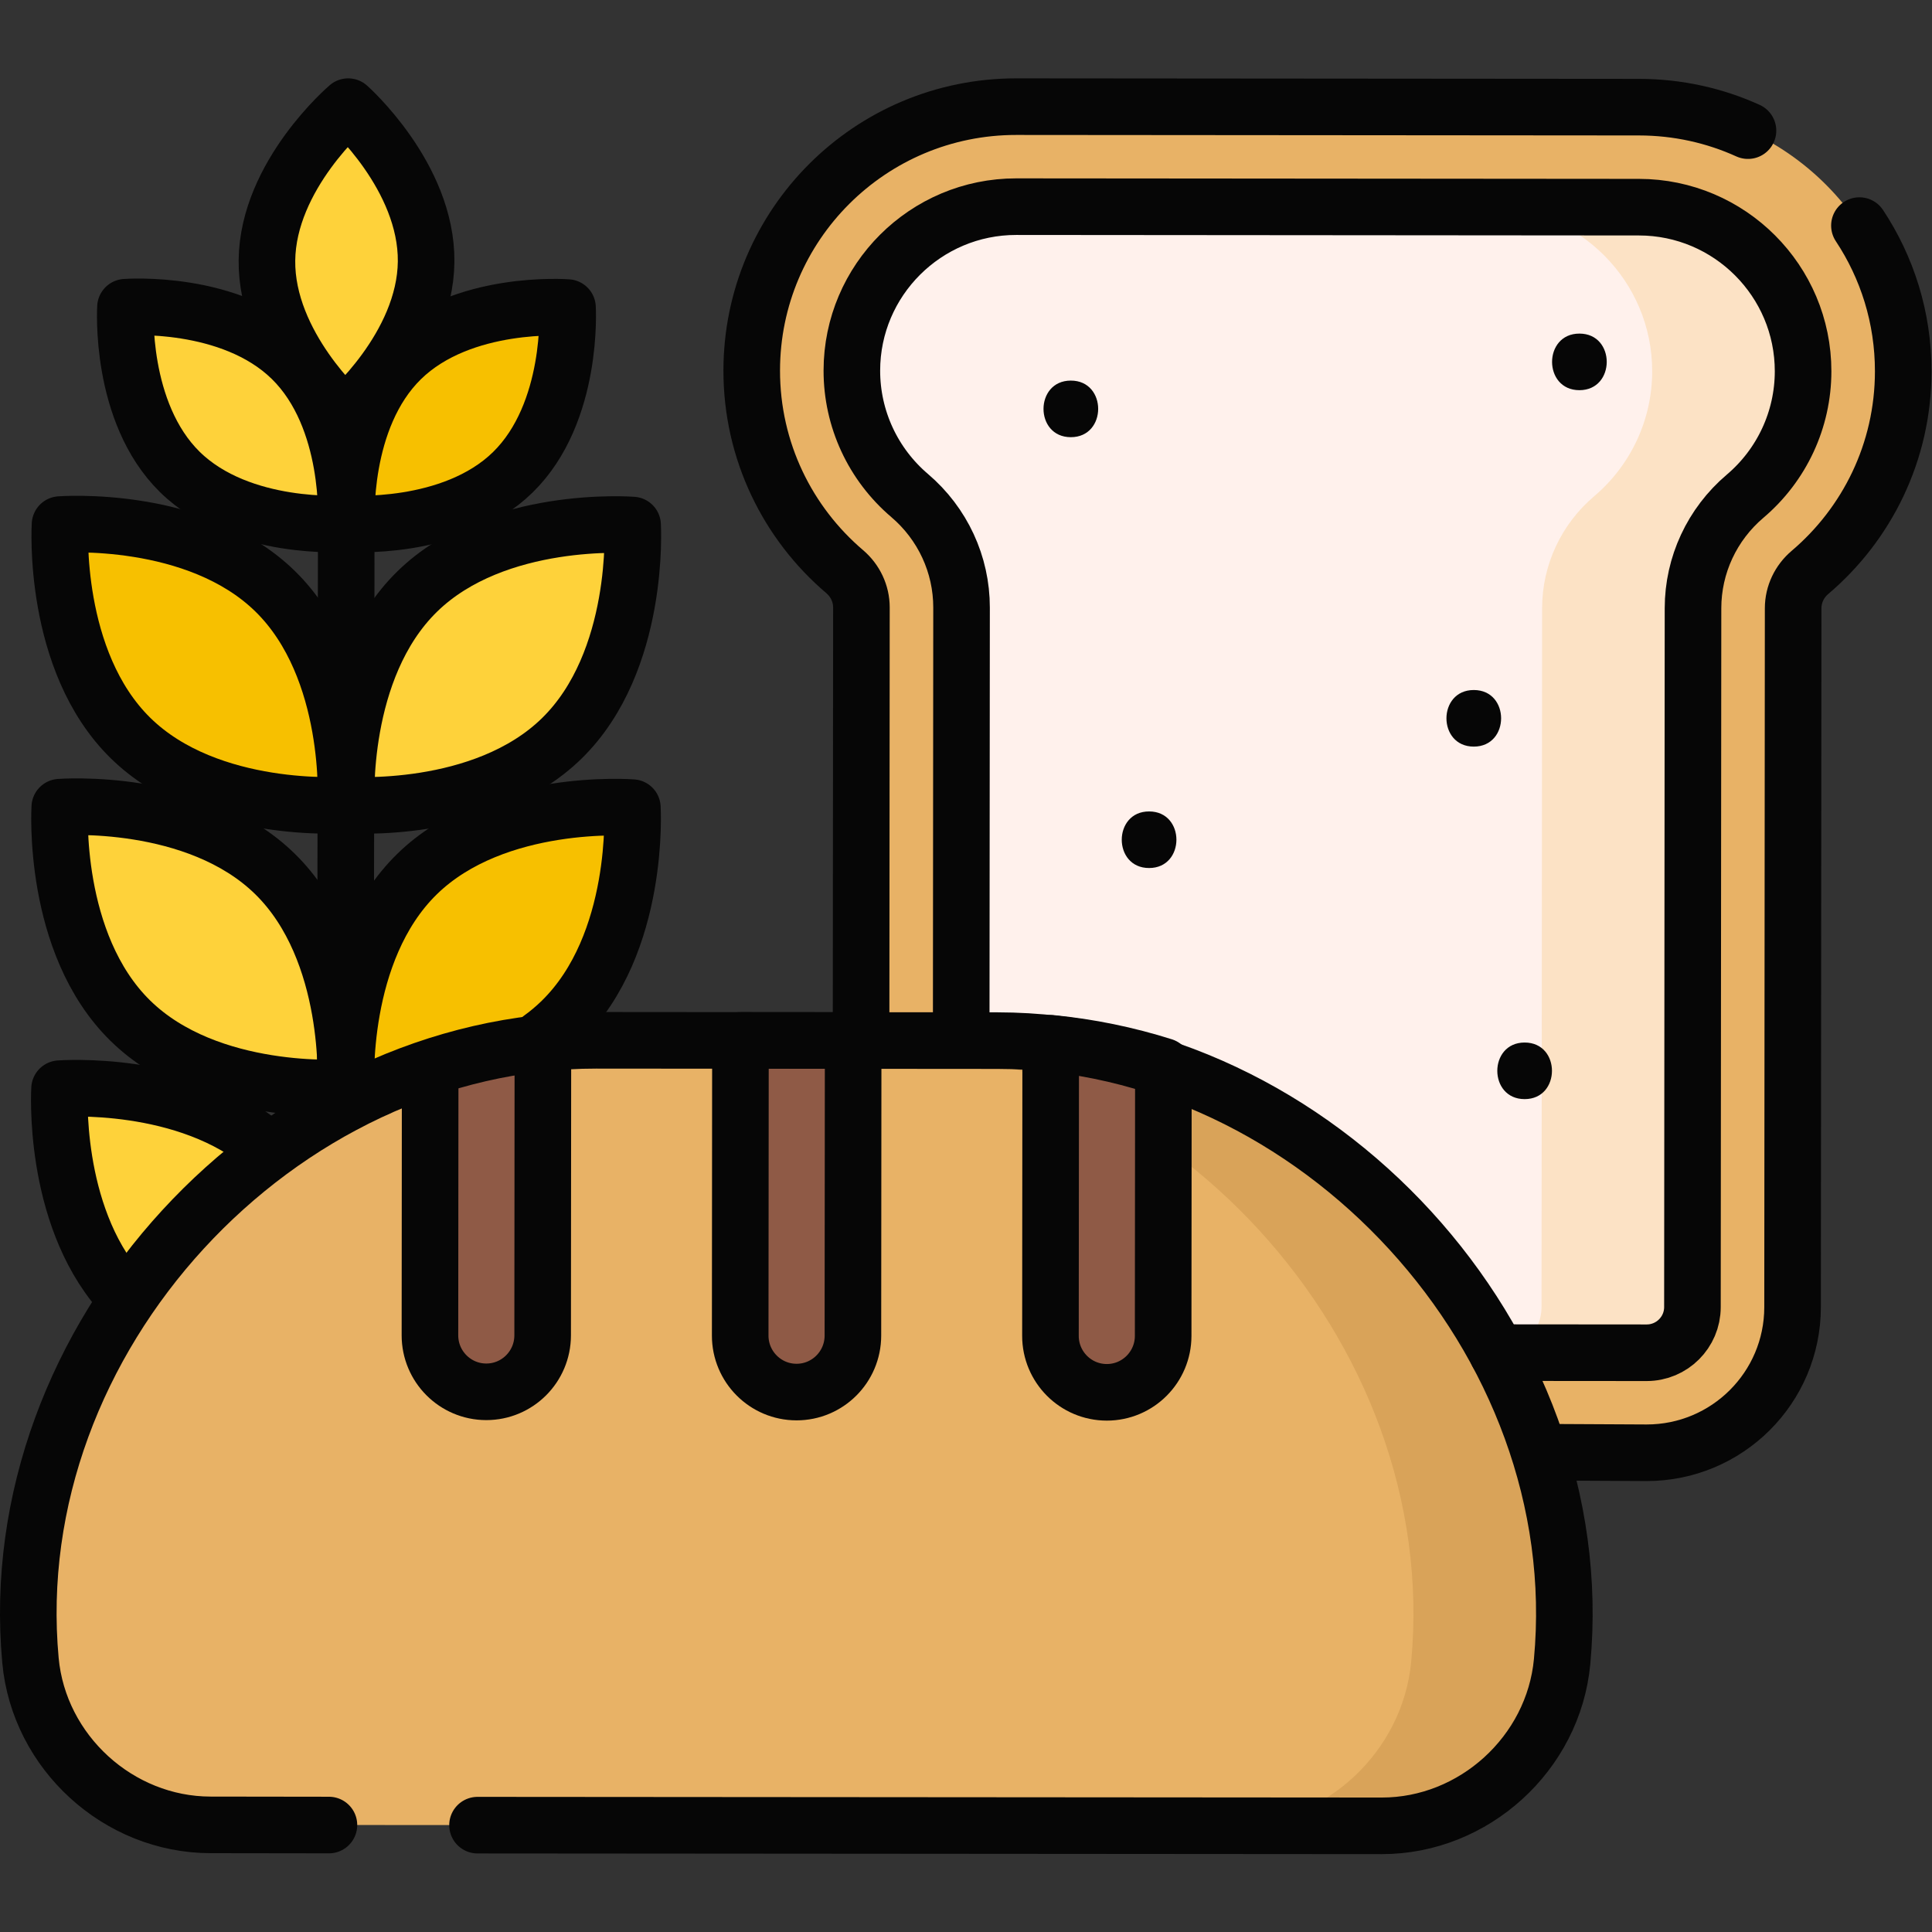
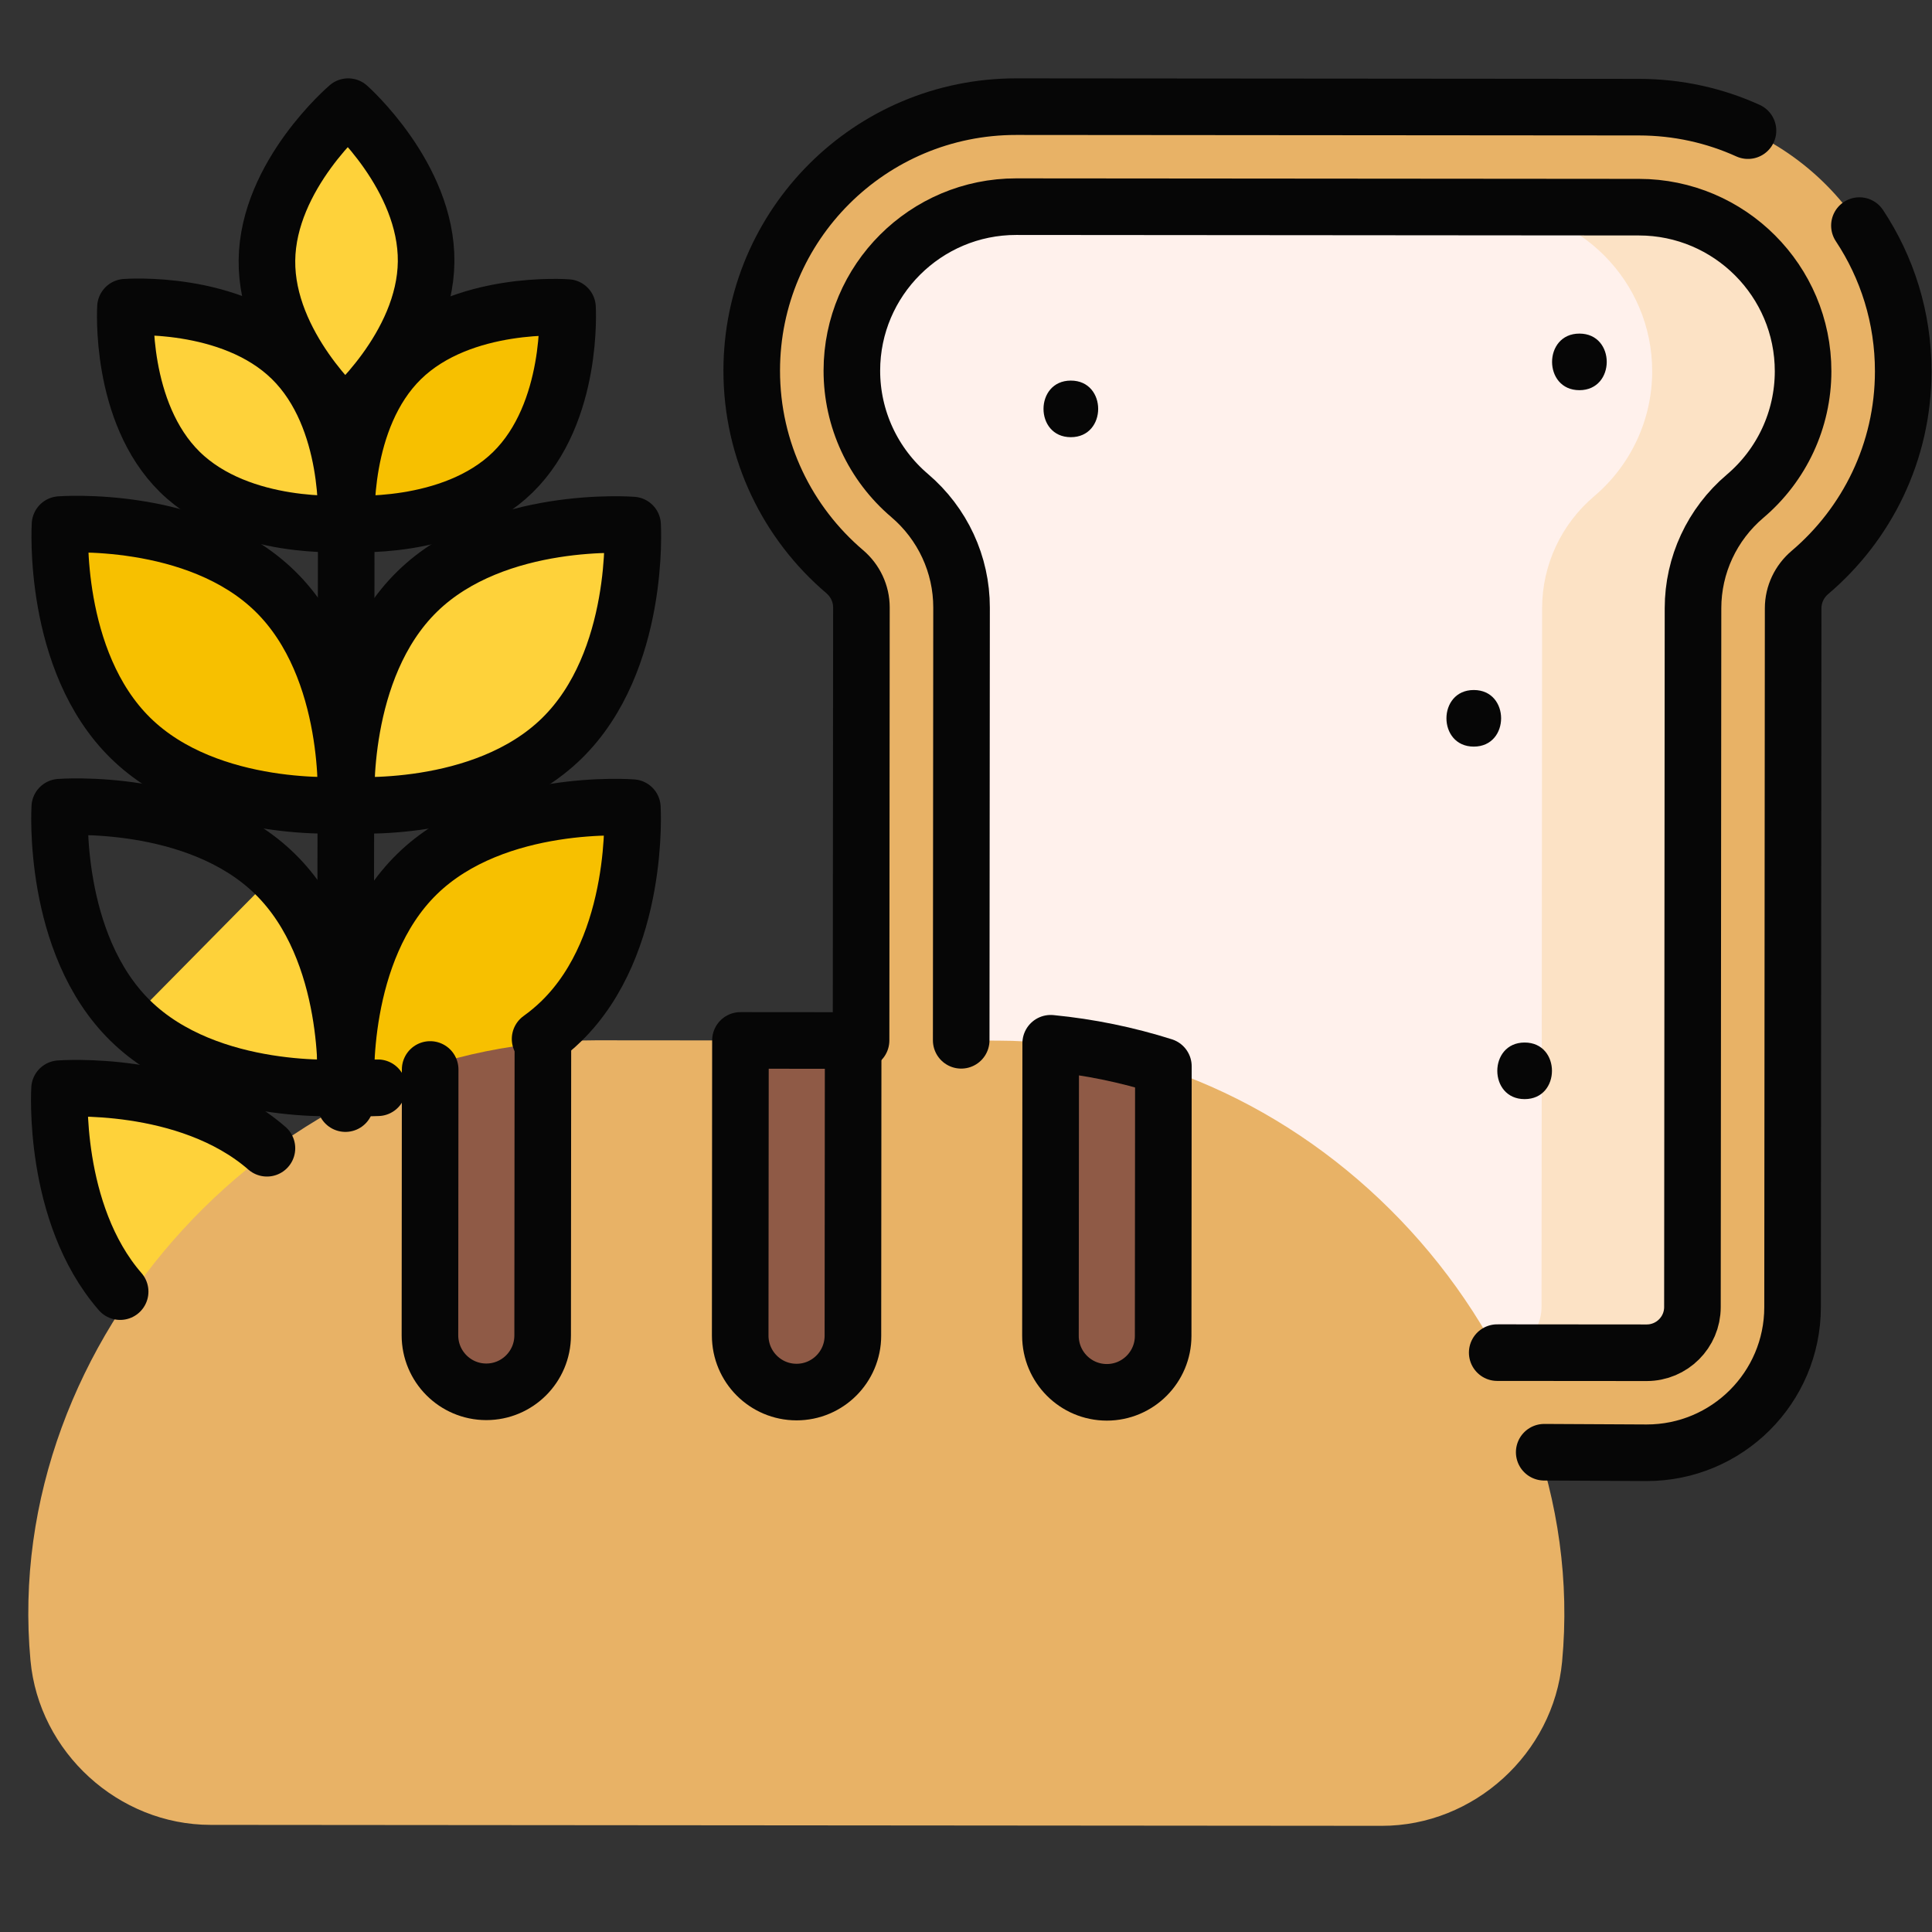
<svg xmlns="http://www.w3.org/2000/svg" version="1.1" id="svg7620" xml:space="preserve" width="682.667" height="682.667" viewBox="0 0 682.667 682.667">
  <rect x="0" y="0" width="682.667" height="682.667" fill="#333333" stroke="none" />
  <defs id="defs7624">
    <clipPath clipPathUnits="userSpaceOnUse" id="clipPath7634">
      <path d="M 0,512 H 512 V 0 H 0 Z" id="path7632" />
    </clipPath>
  </defs>
  <g id="g7626" transform="matrix(1.333,0,0,-1.333,0,682.667)">
    <g id="g7628">
      <g id="g7630" clip-path="url(#clipPath7634)">
        <g id="g7636" transform="translate(434.475,483.723)">
          <path d="m 0,0 -165.071,0.135 c -38.705,0.031 -70.108,-31.281 -70.139,-69.937 v -10e-4 c -0.018,-21.355 9.553,-40.472 24.642,-53.321 2.793,-2.379 4.438,-5.832 4.435,-9.499 l -0.151,-185.28 c -0.018,-21.326 17.278,-38.627 38.63,-38.645 L 2,-356.687 c 21.353,-0.016 38.676,17.257 38.694,38.583 l 0.151,185.28 c 0.003,3.666 1.654,7.117 4.451,9.491 15.11,12.824 24.711,31.926 24.729,53.282 C 70.057,-31.395 38.706,-0.031 0,0" style="fill:#e8b266;fill-opacity:1;fill-rule:nonzero;stroke:none" id="path7638" />
        </g>
        <g id="g7640" transform="translate(266.843,153.685)">
          <path d="m 0,0 c -6.682,0.006 -12.114,5.439 -12.109,12.113 l 0.151,185.281 c 0.01,11.418 -5.005,22.241 -13.758,29.694 -9.746,8.299 -15.329,20.373 -15.319,33.126 0.02,23.977 19.567,43.468 43.574,43.448 l 165.071,-0.135 c 24.007,-0.019 43.523,-19.541 43.503,-43.518 -0.01,-12.754 -5.613,-24.819 -15.373,-33.101 -8.765,-7.441 -13.797,-18.256 -13.806,-29.673 L 181.782,11.956 c -0.005,-6.675 -5.446,-12.1 -12.129,-12.095 z" style="fill:#fff1ec;fill-opacity:1;fill-rule:nonzero;stroke:none" id="path7642" />
        </g>
        <g id="g7644" transform="translate(434.454,457.213)">
          <path d="m 0,0 -165.071,0.134 c -0.431,0.001 -0.858,-0.02 -1.286,-0.031 L -40,0 c 24.007,-0.021 43.522,-19.543 43.503,-43.52 -0.01,-12.753 -5.614,-24.818 -15.373,-33.101 -8.766,-7.441 -13.797,-18.255 -13.807,-29.672 l -0.151,-185.279 c -0.005,-6.457 -5.102,-11.73 -11.485,-12.063 l 39.356,-0.031 c 6.683,-0.006 12.124,5.42 12.129,12.094 l 0.151,185.279 c 0.01,11.417 5.041,22.231 13.807,29.672 9.759,8.283 15.362,20.348 15.373,33.101 C 43.522,-19.543 24.007,-0.021 0,0" style="fill:#fce2c5;fill-opacity:1;fill-rule:nonzero;stroke:none" id="path7646" />
        </g>
        <g id="g7648" transform="translate(148.905,316.393)">
          <path d="m 0,0 c -20.955,-20.487 -57.1,-17.631 -57.1,-17.631 0,0 -2.17,36.072 18.785,56.56 20.955,20.487 57.1,17.632 57.1,17.632 0,0 2.17,-36.073 -18.785,-56.561" style="fill:#fed23a;fill-opacity:1;fill-rule:nonzero;stroke:none" id="path7650" />
        </g>
        <g id="g7652" transform="translate(34.602,316.486)">
          <path d="m 0,0 c 20.921,-20.521 57.071,-17.725 57.071,-17.725 0,0 2.229,36.069 -18.693,56.591 -20.921,20.522 -57.071,17.725 -57.071,17.725 0,0 -2.229,-36.07 18.693,-56.591" style="fill:#f7c000;fill-opacity:1;fill-rule:nonzero;stroke:none" id="path7654" />
        </g>
        <g id="g7656" transform="translate(135.933,386.933)">
          <path d="m 0,0 c -16.177,-15.816 -44.082,-13.611 -44.082,-13.611 0,0 -1.675,27.847 14.503,43.664 16.177,15.817 44.081,13.612 44.081,13.612 0,0 1.676,-27.849 -14.502,-43.665" style="fill:#f7c000;fill-opacity:1;fill-rule:nonzero;stroke:none" id="path7658" />
        </g>
        <g id="g7660" transform="translate(70.76,443.101)">
          <path d="m 0,0 c 0.242,22.609 21.534,40.757 21.534,40.757 0,0 20.901,-18.509 20.659,-41.118 C 41.952,-22.97 20.66,-41.117 20.66,-41.117 20.66,-41.117 -0.241,-22.608 0,0" style="fill:#fed23a;fill-opacity:1;fill-rule:nonzero;stroke:none" id="path7662" />
        </g>
        <g id="g7664" transform="translate(47.689,387.005)">
          <path d="m 0,0 c 16.152,-15.843 44.06,-13.684 44.06,-13.684 0,0 1.72,27.846 -14.432,43.689 -16.151,15.843 -44.059,13.683 -44.059,13.683 0,0 -1.72,-27.845 14.431,-43.688" style="fill:#fed23a;fill-opacity:1;fill-rule:nonzero;stroke:none" id="path7666" />
        </g>
        <g id="g7668" transform="translate(148.844,241.482)">
          <path d="m 0,0 c -20.956,-20.487 -57.1,-17.632 -57.1,-17.632 0,0 -2.17,36.073 18.785,56.561 20.955,20.487 57.1,17.632 57.1,17.632 0,0 2.17,-36.074 -18.785,-56.561" style="fill:#f7c000;fill-opacity:1;fill-rule:nonzero;stroke:none" id="path7670" />
        </g>
        <g id="g7672" transform="translate(34.54,241.576)">
-           <path d="m 0,0 c 20.922,-20.521 57.071,-17.725 57.071,-17.725 0,0 2.229,36.069 -18.693,56.59 C 17.457,59.387 -18.693,56.59 -18.693,56.59 -18.693,56.59 -20.921,20.521 0,0" style="fill:#fed23a;fill-opacity:1;fill-rule:nonzero;stroke:none" id="path7674" />
+           <path d="m 0,0 c 20.922,-20.521 57.071,-17.725 57.071,-17.725 0,0 2.229,36.069 -18.693,56.59 " style="fill:#fed23a;fill-opacity:1;fill-rule:nonzero;stroke:none" id="path7674" />
        </g>
        <g id="g7676" transform="translate(34.479,166.95)">
          <path d="m 0,0 c 20.922,-20.521 57.071,-17.725 57.071,-17.725 0,0 2.229,36.069 -18.693,56.59 C 17.457,59.388 -18.693,56.59 -18.693,56.59 -18.693,56.59 -20.921,20.521 0,0" style="fill:#fed23a;fill-opacity:1;fill-rule:nonzero;stroke:none" id="path7678" />
        </g>
        <g id="g7680" transform="translate(366.274,28.143)">
          <path d="m 0,0 -310.464,0.253 c -24.425,0.02 -45.491,19.257 -47.732,43.591 -7.867,85.438 65.727,164.45 149.964,164.382 l 106.34,-0.087 C -17.665,208.07 55.812,128.953 47.803,43.513 45.522,19.18 24.43,-0.02 0,0" style="fill:#e8b266;fill-opacity:1;fill-rule:nonzero;stroke:none" id="path7682" />
        </g>
        <g id="g7684" transform="translate(264.382,236.281)">
-           <path d="m 0,0 -106.341,0.086 c -0.744,0.001 -1.486,-0.019 -2.228,-0.03 L -40,0 c 84.227,-0.068 157.703,-79.186 149.694,-164.626 -2.239,-23.89 -22.612,-42.817 -46.472,-43.481 l 38.67,-0.032 c 24.429,-0.019 45.522,19.18 47.802,43.513 C 157.703,-79.186 84.227,-0.068 0,0" style="fill:#d9a359;fill-opacity:1;fill-rule:nonzero;stroke:none" id="path7686" />
-         </g>
+           </g>
        <g id="g7688" transform="translate(128.894,143.19)">
          <path d="m 0,0 c 8.25,-0.007 14.943,6.691 14.95,14.961 l 0.064,77.543 C 4.73,91.521 -5.27,89.467 -14.868,86.446 L -14.926,14.985 C -14.933,6.716 -8.25,0.007 0,0" style="fill:#8f5a46;fill-opacity:1;fill-rule:nonzero;stroke:none" id="path7690" />
        </g>
        <g id="g7692" transform="translate(211.136,143.124)">
          <path d="m 0,0 v 0 c 8.25,-0.007 14.943,6.691 14.95,14.961 l 0.064,78.227 -29.876,0.025 -0.064,-78.229 C -14.933,6.716 -8.25,0.006 0,0" style="fill:#8f5a46;fill-opacity:1;fill-rule:nonzero;stroke:none" id="path7694" />
        </g>
        <g id="g7696" transform="translate(293.377,143.057)">
          <path d="m 0,0 v 0 c 8.25,-0.007 14.944,6.691 14.95,14.961 l 0.059,71.461 c -9.593,3.036 -19.59,5.106 -29.871,6.106 L -14.926,14.985 C -14.933,6.716 -8.25,0.007 0,0" style="fill:#8f5a46;fill-opacity:1;fill-rule:nonzero;stroke:none" id="path7698" />
        </g>
        <g id="g7700" transform="translate(463.349,477.499)">
          <path d="m 0,0 c -8.803,3.99 -18.578,6.215 -28.874,6.224 l -165.071,0.134 c -38.705,0.032 -70.108,-31.28 -70.139,-69.936 v -10e-4 c -0.018,-21.356 9.553,-40.473 24.642,-53.321 2.793,-2.379 4.438,-5.832 4.435,-9.499 l -0.094,-114.763" style="fill:none;stroke:#060606;stroke-width:15;stroke-linecap:round;stroke-linejoin:round;stroke-miterlimit:10;stroke-dasharray:none;stroke-opacity:1" id="path7702" />
        </g>
        <g id="g7704" transform="translate(409.334,127.175)">
          <path d="m 0,0 27.142,-0.139 c 21.352,-0.016 38.676,17.257 38.693,38.582 l 0.152,185.281 c 0.003,3.666 1.653,7.117 4.451,9.491 15.11,12.824 24.711,31.926 24.729,53.282 0.011,14.286 -4.263,27.576 -11.611,38.656" style="fill:none;stroke:#060606;stroke-width:15;stroke-linecap:round;stroke-linejoin:round;stroke-miterlimit:10;stroke-dasharray:none;stroke-opacity:1" id="path7706" />
        </g>
        <g id="g7708" transform="translate(254.792,236.368)">
          <path d="m 0,0 0.094,114.71 c 0.009,11.418 -5.006,22.241 -13.759,29.694 -9.746,8.299 -15.329,20.373 -15.318,33.126 0.019,23.978 19.566,43.468 43.573,43.449 l 165.072,-0.135 c 24.006,-0.02 43.522,-19.541 43.503,-43.519 -0.011,-12.754 -5.614,-24.818 -15.373,-33.1 -8.766,-7.442 -13.798,-18.256 -13.807,-29.673 l -0.152,-185.28 c -0.005,-6.674 -5.446,-12.099 -12.128,-12.094 l -39.621,0.033" style="fill:none;stroke:#060606;stroke-width:15;stroke-linecap:round;stroke-linejoin:round;stroke-miterlimit:10;stroke-dasharray:none;stroke-opacity:1" id="path7710" />
        </g>
        <g id="g7712" transform="translate(283.856,396.242)">
          <path d="M 0,0 C 9.652,0 9.667,15 0,15 -9.652,15 -9.668,0 0,0" style="fill:#060606;fill-opacity:1;fill-rule:nonzero;stroke:none" id="path7714" />
        </g>
        <g id="g7716" transform="translate(390.665,314.221)">
          <path d="M 0,0 C 9.652,0 9.668,15 0,15 -9.652,15 -9.667,0 0,0" style="fill:#060606;fill-opacity:1;fill-rule:nonzero;stroke:none" id="path7718" />
        </g>
        <g id="g7720" transform="translate(304.596,282.035)">
-           <path d="M 0,0 C 9.652,0 9.667,15 0,15 -9.652,15 -9.668,0 0,0" style="fill:#060606;fill-opacity:1;fill-rule:nonzero;stroke:none" id="path7722" />
-         </g>
+           </g>
        <g id="g7724" transform="translate(404.146,220.778)">
          <path d="M 0,0 C 9.652,0 9.667,15 0,15 -9.652,15 -9.668,0 0,0" style="fill:#060606;fill-opacity:1;fill-rule:nonzero;stroke:none" id="path7726" />
        </g>
        <g id="g7728" transform="translate(418.664,408.701)">
          <path d="M 0,0 C 9.652,0 9.668,15 0,15 -9.652,15 -9.667,0 0,0" style="fill:#060606;fill-opacity:1;fill-rule:nonzero;stroke:none" id="path7730" />
        </g>
        <g id="g7732" transform="translate(91.564,219.589)">
          <path d="M 0,0 0.259,182.395" style="fill:none;stroke:#060606;stroke-width:15;stroke-linecap:round;stroke-linejoin:round;stroke-miterlimit:10;stroke-dasharray:none;stroke-opacity:1" id="path7734" />
        </g>
        <g id="g7736" transform="translate(148.905,316.393)">
          <path d="m 0,0 c -20.955,-20.487 -57.1,-17.631 -57.1,-17.631 0,0 -2.17,36.072 18.785,56.56 20.955,20.487 57.1,17.632 57.1,17.632 0,0 2.17,-36.073 -18.785,-56.561 z" style="fill:none;stroke:#060606;stroke-width:15;stroke-linecap:round;stroke-linejoin:round;stroke-miterlimit:10;stroke-dasharray:none;stroke-opacity:1" id="path7738" />
        </g>
        <g id="g7740" transform="translate(34.602,316.486)">
          <path d="m 0,0 c 20.921,-20.521 57.071,-17.725 57.071,-17.725 0,0 2.229,36.069 -18.693,56.591 -20.921,20.522 -57.071,17.725 -57.071,17.725 0,0 -2.229,-36.07 18.693,-56.591 z" style="fill:none;stroke:#060606;stroke-width:15;stroke-linecap:round;stroke-linejoin:round;stroke-miterlimit:10;stroke-dasharray:none;stroke-opacity:1" id="path7742" />
        </g>
        <g id="g7744" transform="translate(135.933,386.933)">
          <path d="m 0,0 c -16.177,-15.816 -44.082,-13.611 -44.082,-13.611 0,0 -1.675,27.847 14.503,43.664 16.177,15.817 44.081,13.612 44.081,13.612 0,0 1.676,-27.849 -14.502,-43.665 z" style="fill:none;stroke:#060606;stroke-width:15;stroke-linecap:round;stroke-linejoin:round;stroke-miterlimit:10;stroke-dasharray:none;stroke-opacity:1" id="path7746" />
        </g>
        <g id="g7748" transform="translate(70.76,443.101)">
          <path d="m 0,0 c 0.242,22.609 21.534,40.757 21.534,40.757 0,0 20.901,-18.509 20.659,-41.118 C 41.952,-22.97 20.66,-41.117 20.66,-41.117 20.66,-41.117 -0.241,-22.608 0,0 Z" style="fill:none;stroke:#060606;stroke-width:15;stroke-linecap:round;stroke-linejoin:round;stroke-miterlimit:10;stroke-dasharray:none;stroke-opacity:1" id="path7750" />
        </g>
        <g id="g7752" transform="translate(47.689,387.005)">
          <path d="m 0,0 c 16.152,-15.843 44.06,-13.684 44.06,-13.684 0,0 1.72,27.846 -14.432,43.689 -16.151,15.843 -44.059,13.683 -44.059,13.683 0,0 -1.72,-27.845 14.431,-43.688 z" style="fill:none;stroke:#060606;stroke-width:15;stroke-linecap:round;stroke-linejoin:round;stroke-miterlimit:10;stroke-dasharray:none;stroke-opacity:1" id="path7754" />
        </g>
        <g id="g7756" transform="translate(100.153,223.789)">
          <path d="m 0,0 c -5.141,-0.196 -8.409,0.062 -8.409,0.062 0,0 -2.17,36.073 18.785,56.56 20.956,20.487 57.101,17.632 57.101,17.632 0,0 2.169,-36.073 -18.786,-56.561 -1.792,-1.752 -3.694,-3.333 -5.676,-4.759" style="fill:none;stroke:#060606;stroke-width:15;stroke-linecap:round;stroke-linejoin:round;stroke-miterlimit:10;stroke-dasharray:none;stroke-opacity:1" id="path7758" />
        </g>
        <g id="g7760" transform="translate(34.54,241.576)">
          <path d="m 0,0 c 20.922,-20.521 57.071,-17.725 57.071,-17.725 0,0 2.229,36.069 -18.693,56.59 C 17.457,59.387 -18.693,56.59 -18.693,56.59 -18.693,56.59 -20.921,20.521 0,0 Z" style="fill:none;stroke:#060606;stroke-width:15;stroke-linecap:round;stroke-linejoin:round;stroke-miterlimit:10;stroke-dasharray:none;stroke-opacity:1" id="path7762" />
        </g>
        <g id="g7764" transform="translate(70.759,207.754)">
          <path d="m 0,0 c -21.147,18.403 -54.973,15.786 -54.973,15.786 0,0 -2.036,-32.96 16.06,-53.791" style="fill:none;stroke:#060606;stroke-width:15;stroke-linecap:round;stroke-linejoin:round;stroke-miterlimit:10;stroke-dasharray:none;stroke-opacity:1" id="path7766" />
        </g>
        <g id="g7768" transform="translate(126.58,28.322)">
-           <path d="m 0,0 239.694,-0.18 c 24.43,-0.019 45.522,19.18 47.803,43.513 8.009,85.44 -65.467,164.558 -149.694,164.626 l -106.341,0.086 c -84.237,0.069 -157.831,-78.943 -149.963,-164.381 2.24,-24.334 23.306,-43.57 47.731,-43.59 l 31.383,-0.043" style="fill:none;stroke:#060606;stroke-width:15;stroke-linecap:round;stroke-linejoin:round;stroke-miterlimit:10;stroke-dasharray:none;stroke-opacity:1" id="path7770" />
-         </g>
+           </g>
        <g id="g7772" transform="translate(114.026,228.637)">
          <path d="m 0,0 -0.058,-70.461 c -0.007,-8.269 6.676,-14.978 14.926,-14.985 8.25,-0.007 14.943,6.691 14.95,14.961 l 0.063,77.543" style="fill:none;stroke:#060606;stroke-width:15;stroke-linecap:round;stroke-linejoin:round;stroke-miterlimit:10;stroke-dasharray:none;stroke-opacity:1" id="path7774" />
        </g>
        <g id="g7776" transform="translate(211.136,143.124)">
          <path d="m 0,0 v 0 c 8.25,-0.007 14.943,6.691 14.95,14.961 l 0.064,78.227 -29.876,0.025 -0.064,-78.229 C -14.933,6.716 -8.25,0.006 0,0 Z" style="fill:none;stroke:#060606;stroke-width:15;stroke-linecap:round;stroke-linejoin:round;stroke-miterlimit:10;stroke-dasharray:none;stroke-opacity:1" id="path7778" />
        </g>
        <g id="g7780" transform="translate(293.377,143.057)">
          <path d="m 0,0 v 0 c 8.25,-0.007 14.944,6.691 14.95,14.961 l 0.059,71.461 c -9.593,3.036 -19.59,5.106 -29.871,6.106 L -14.926,14.985 C -14.933,6.716 -8.25,0.007 0,0 Z" style="fill:none;stroke:#060606;stroke-width:15;stroke-linecap:round;stroke-linejoin:round;stroke-miterlimit:10;stroke-dasharray:none;stroke-opacity:1" id="path7782" />
        </g>
      </g>
    </g>
  </g>
</svg>